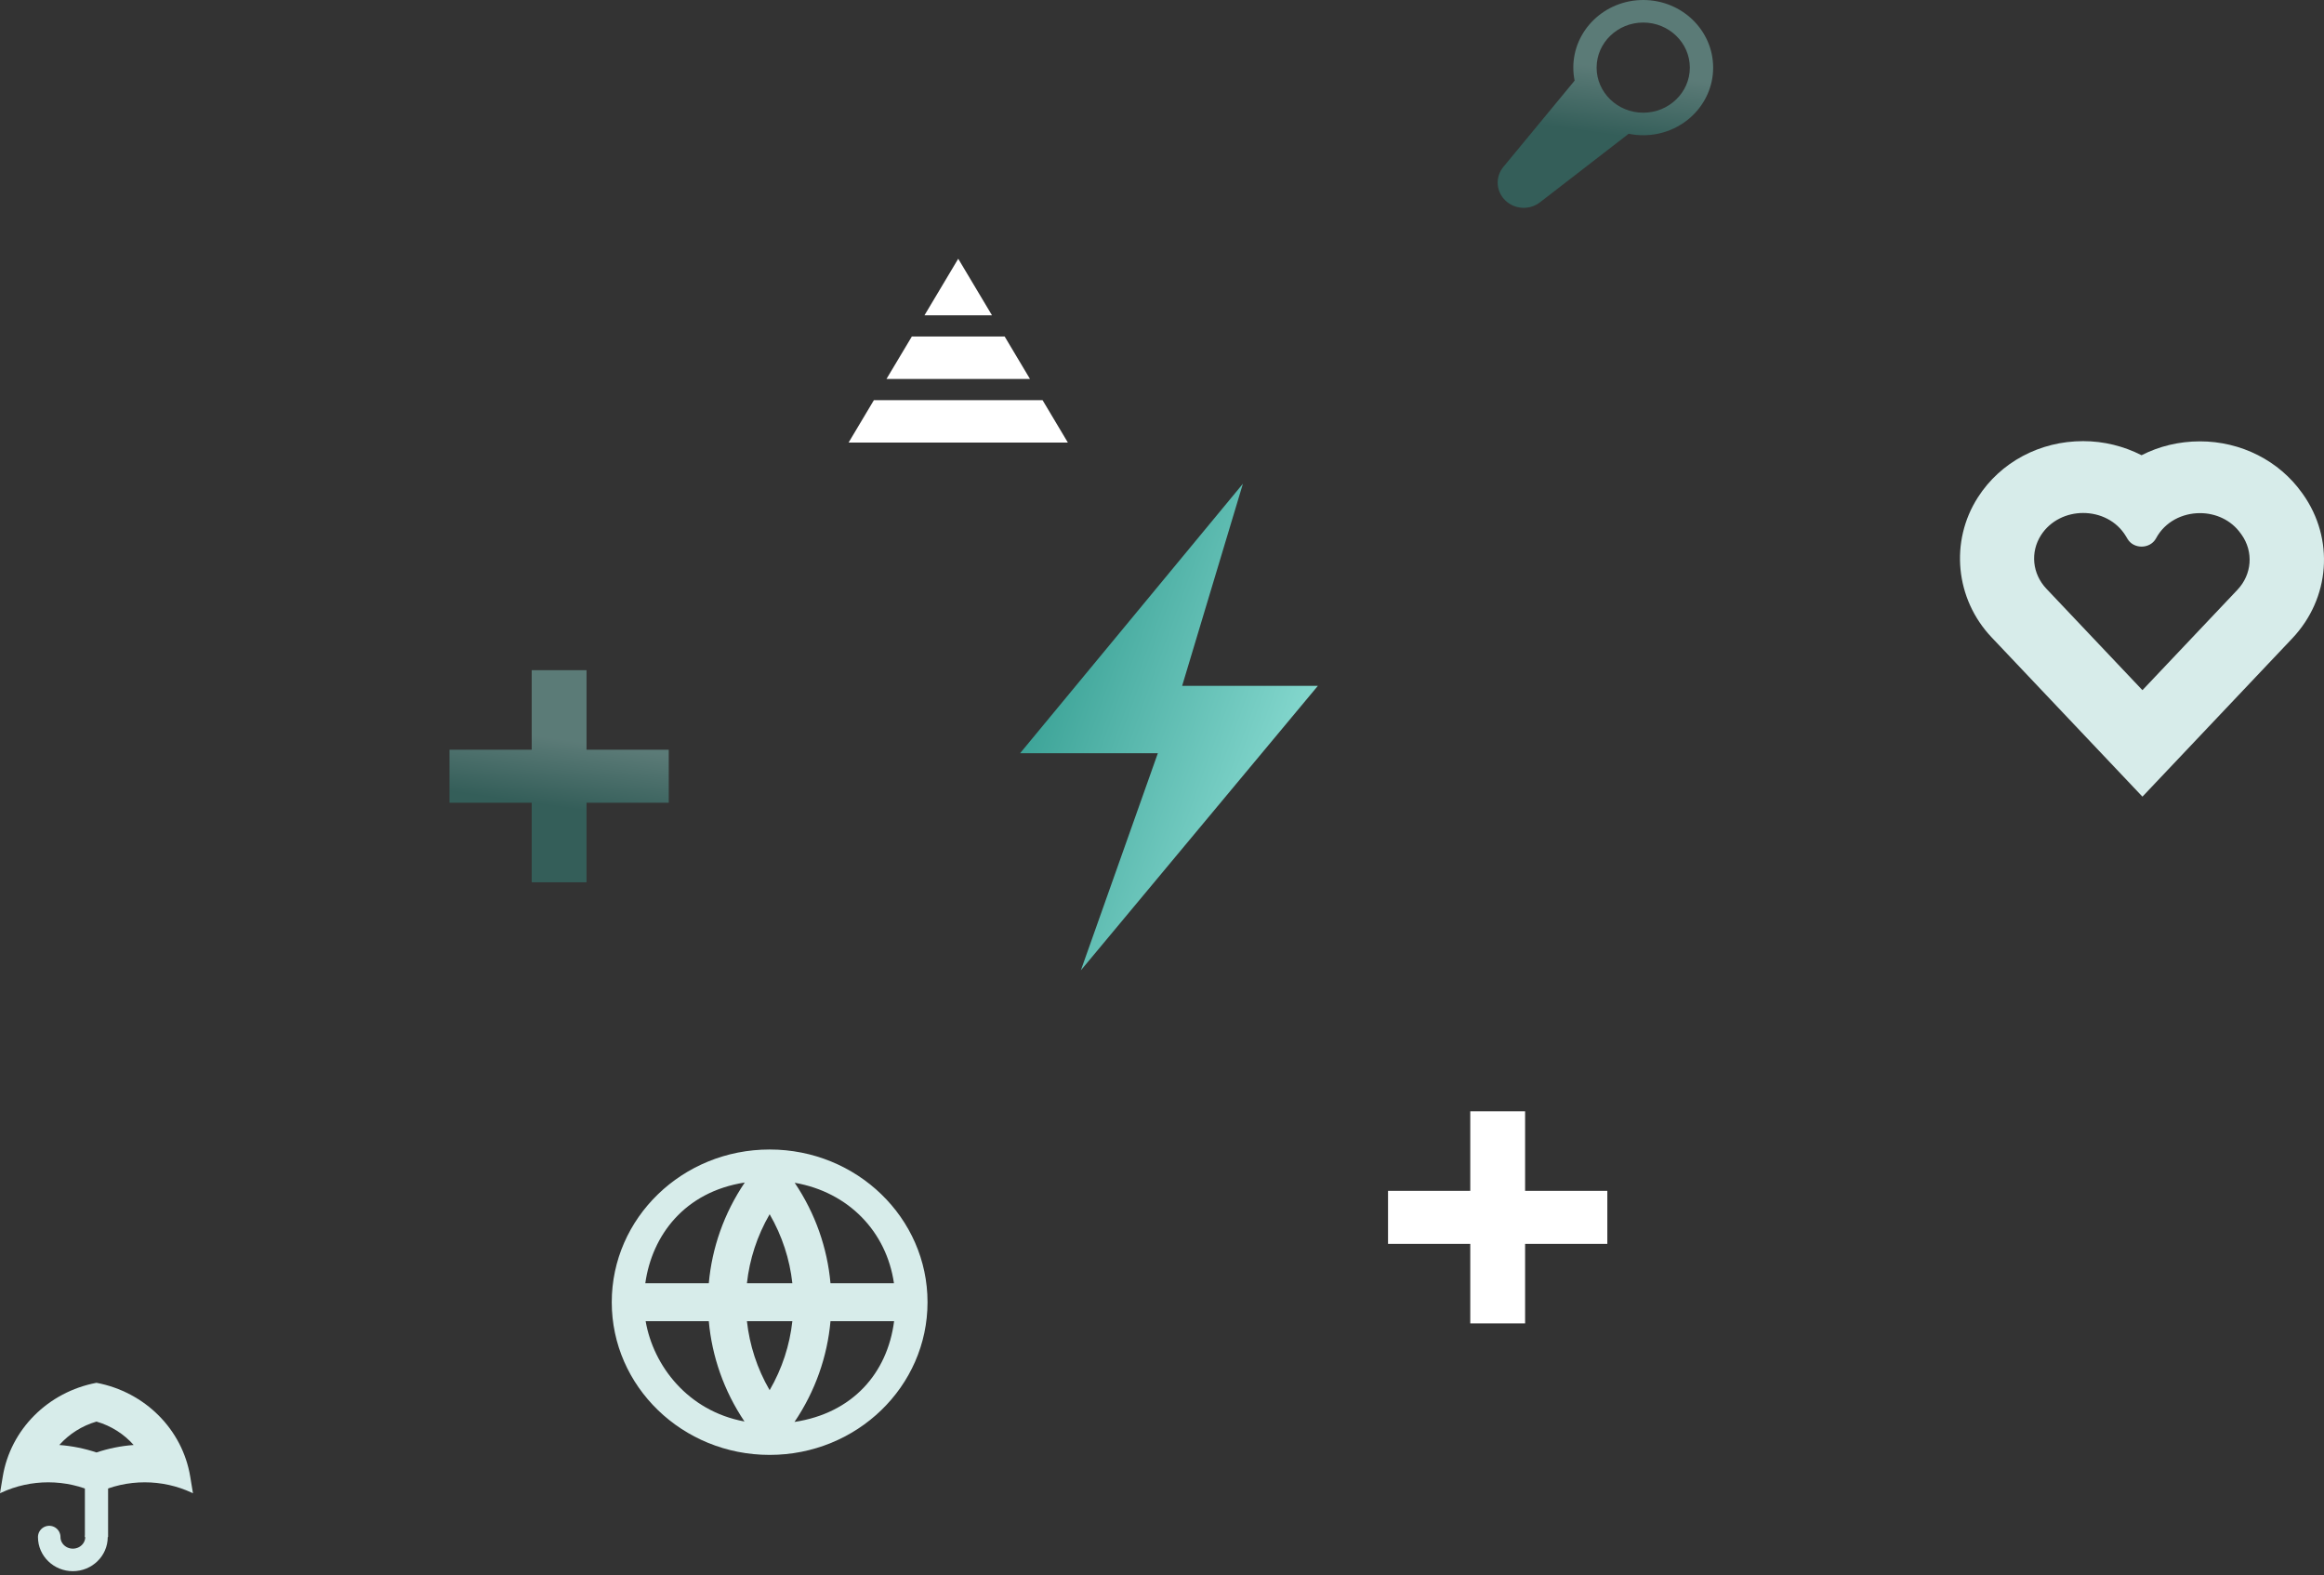
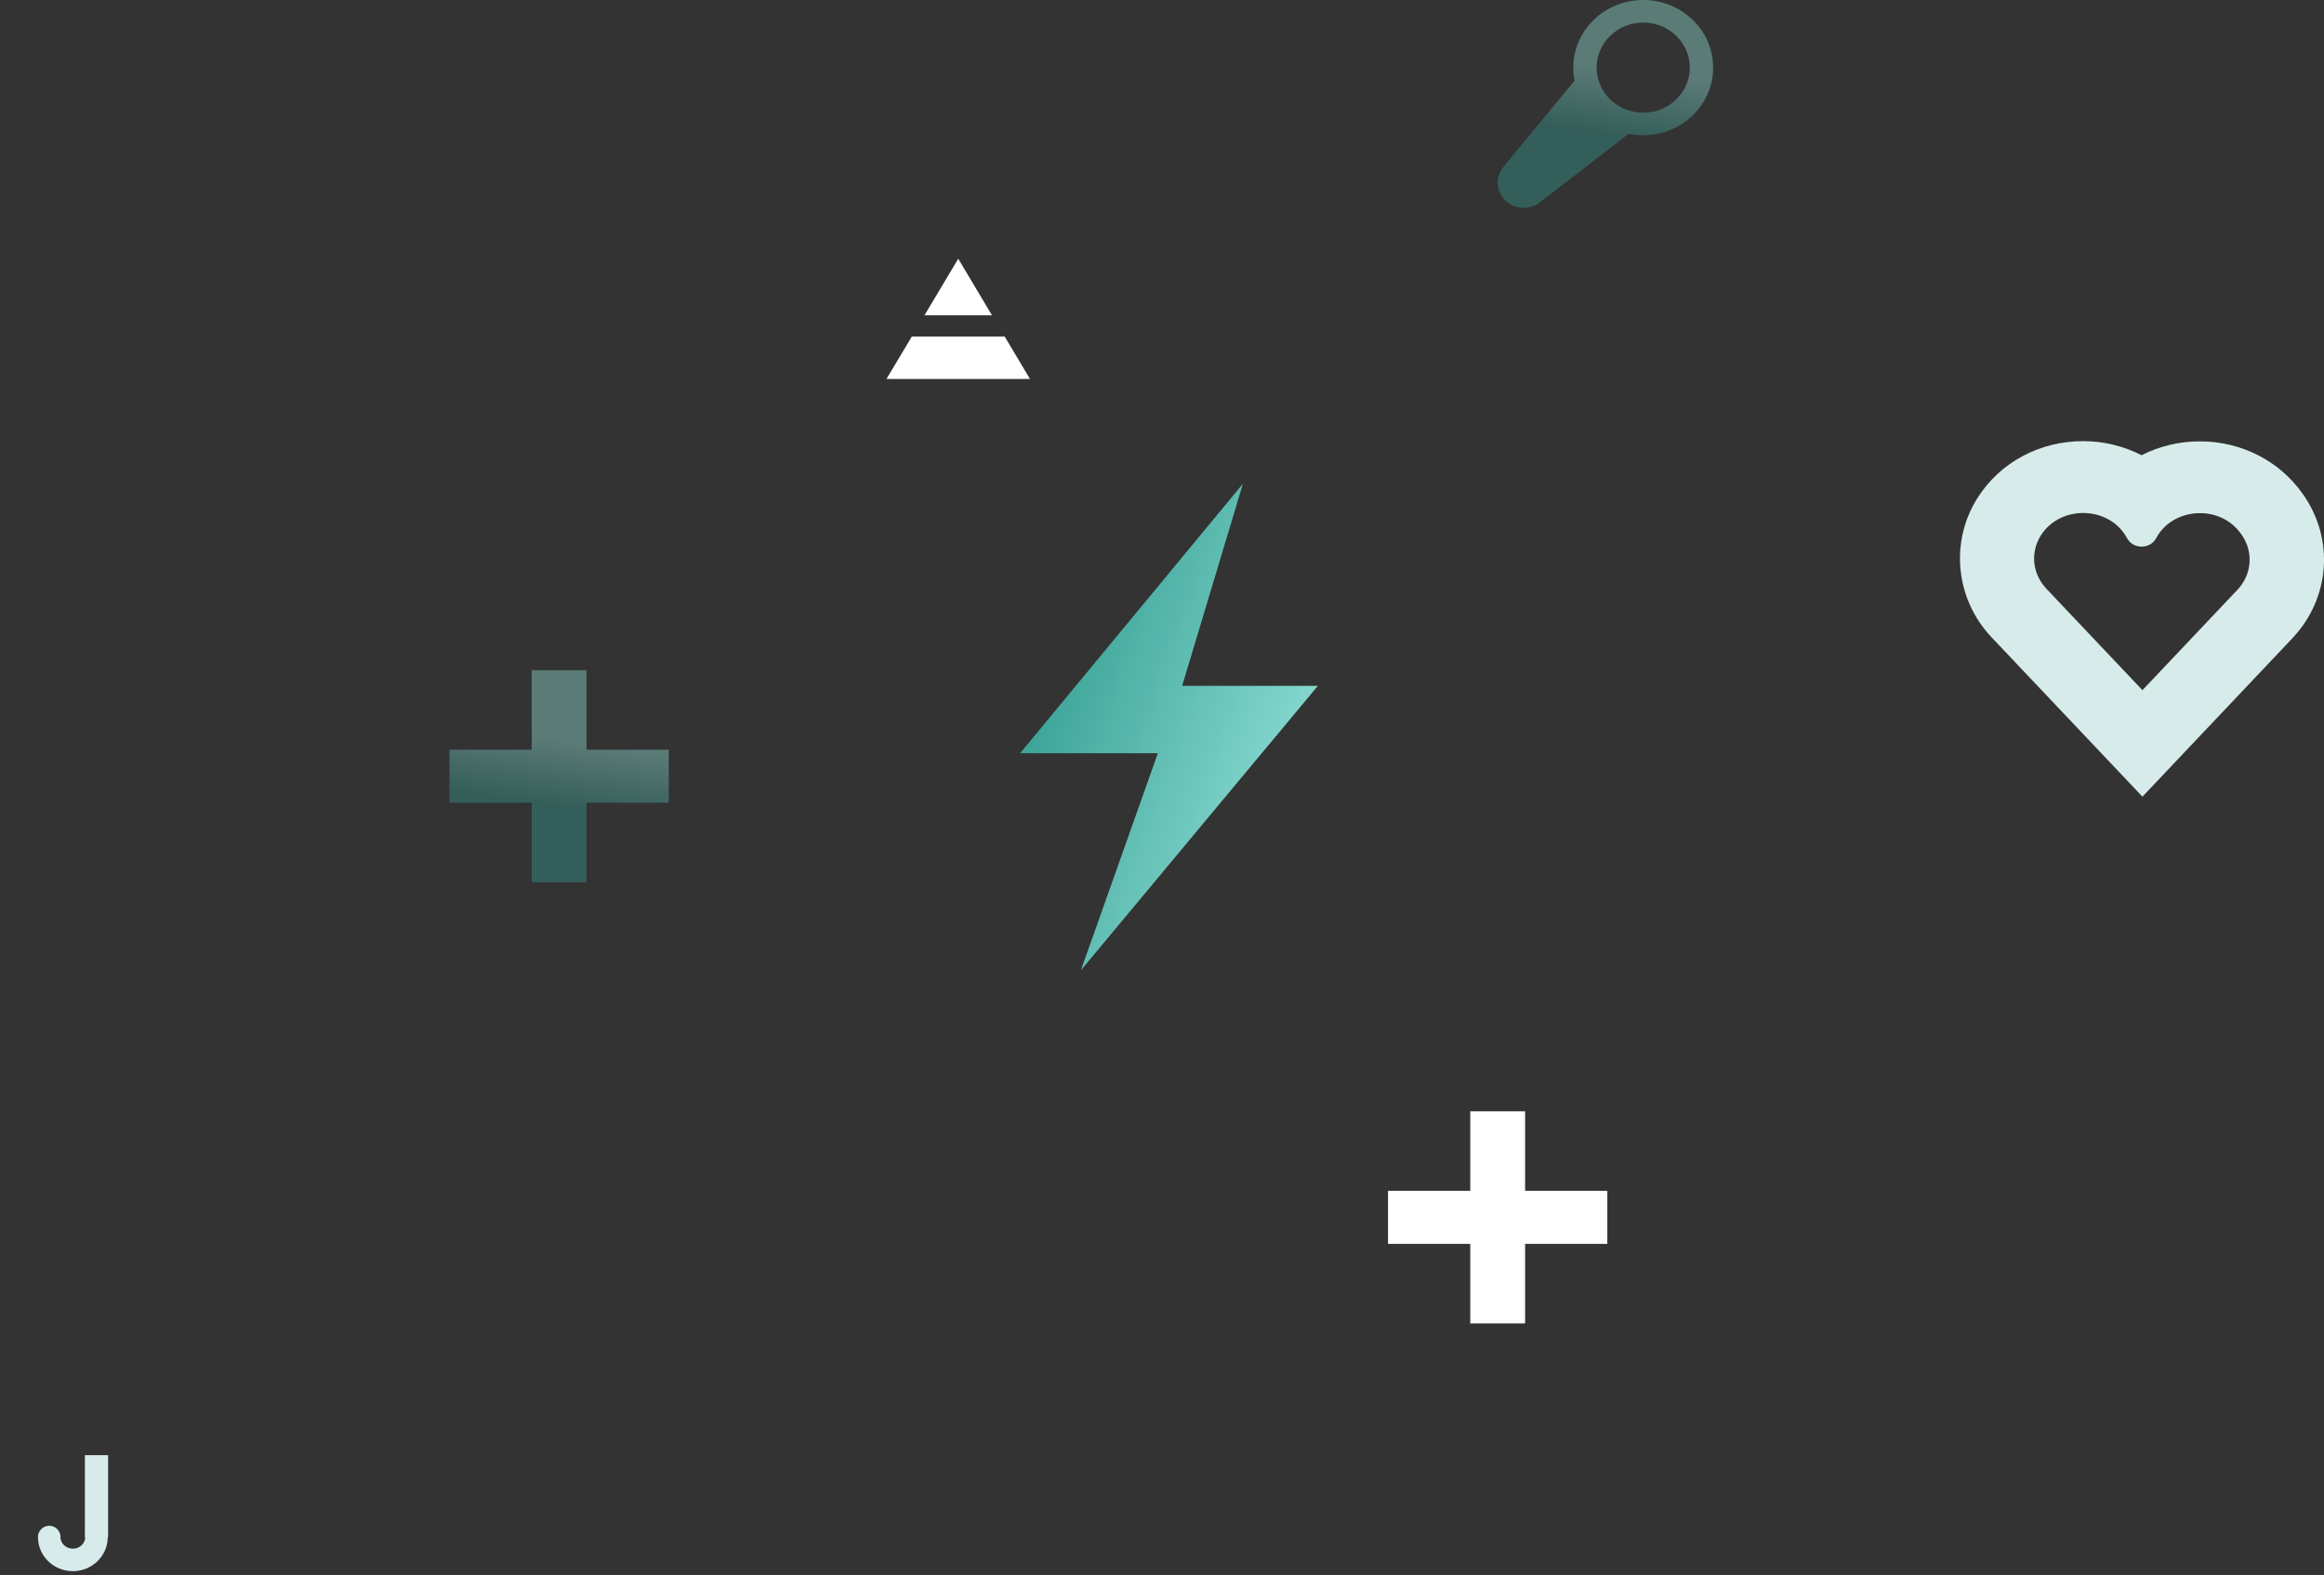
<svg xmlns="http://www.w3.org/2000/svg" width="450" height="305" viewBox="0 0 450 305" fill="none">
  <rect x="0" y="0" width="450" height="305" fill="#333333" stroke="none" />
-   <path d="M18.683 275.216C21.52 276.034 24.006 277.634 25.882 279.751C23.434 279.928 21.001 280.422 18.683 281.196C16.357 280.422 13.932 279.935 11.484 279.751C13.36 277.642 15.846 276.042 18.683 275.216ZM18.683 267.709C9.296 269.479 2.044 276.735 0.534 285.864L0 289.094L0.206 288.998C3.096 287.648 6.215 286.977 9.341 286.977C12.544 286.977 15.739 287.685 18.683 289.094C21.626 287.678 24.822 286.977 28.024 286.977C31.151 286.977 34.277 287.648 37.16 288.998L37.366 289.094L36.832 285.864C35.322 276.735 28.07 269.479 18.683 267.709Z" fill="#D7ECEA" />
  <path d="M18.684 281.719V297.573" stroke="#D7ECEA" stroke-width="4.49" stroke-miterlimit="10" />
  <path d="M18.682 297.574C18.682 300.015 16.631 301.999 14.107 301.999C11.583 301.999 9.531 300.015 9.531 297.574" stroke="#D7ECEA" stroke-width="4.361" stroke-miterlimit="10" stroke-linecap="round" />
  <path d="M255.18 132.78L209.29 187.854L224.194 145.824L197.523 145.824L240.668 93.649L228.901 132.78L255.18 132.78Z" fill="url(#paint0_linear_2508_77896)" />
  <path opacity="0.4" fill-rule="evenodd" clip-rule="evenodd" d="M327.207 13.092C327.207 8.283 323.154 4.364 318.181 4.364C313.208 4.364 309.155 8.283 309.155 13.092C309.155 17.901 313.208 21.82 318.181 21.82C323.154 21.82 327.207 17.901 327.207 13.092ZM304.642 13.092C304.642 5.865 310.708 0 318.181 0C325.663 0 331.72 5.865 331.72 13.092C331.72 20.319 325.654 26.184 318.181 26.184C317.214 26.184 316.271 26.086 315.361 25.899L298.188 39.17C296.175 40.724 293.287 40.566 291.473 38.803C289.658 37.049 289.496 34.247 291.103 32.31L304.893 15.612C304.729 14.797 304.642 13.954 304.642 13.092Z" fill="url(#paint1_linear_2508_77896)" />
-   <path d="M201.874 77.471H169.213L164.312 85.683H206.774L201.874 77.471Z" fill="white" />
  <path d="M171.65 73.366H199.437L194.537 65.154H176.559L171.65 73.366Z" fill="white" />
  <path d="M192.083 61.047L185.544 50.092L179.005 61.047H192.083Z" fill="white" />
-   <path fill-rule="evenodd" clip-rule="evenodd" d="M144.628 248.433C145.135 243.807 146.601 239.258 149.027 235.077C151.453 239.258 152.919 243.807 153.426 248.433H144.628ZM137.245 248.433C137.858 241.608 140.18 234.896 144.212 228.935C132.515 230.752 126.251 239.206 124.951 248.433H137.245ZM125.016 255.78H137.245C137.854 262.575 140.158 269.258 144.156 275.2C133.189 273.174 126.514 264.417 125.016 255.78ZM144.628 255.78H153.427C152.92 260.407 151.454 264.958 149.027 269.141C146.6 264.958 145.134 260.407 144.628 255.78ZM160.81 255.78C160.198 262.608 157.875 269.323 153.84 275.286C165.08 273.586 171.825 265.86 173.128 255.78H160.81ZM173.098 248.433C171.651 238.467 164.326 230.801 153.877 228.986C157.888 234.934 160.198 241.627 160.809 248.433H173.098ZM118.455 252.106C118.455 235.78 132.144 222.543 149.027 222.543C165.91 222.543 179.599 235.78 179.599 252.106C179.599 268.432 165.91 281.669 149.027 281.669C132.144 281.669 118.455 268.432 118.455 252.106Z" fill="#D7ECEA" />
  <path d="M403.364 99.314C406.615 99.314 409.852 100.817 411.65 103.821L411.967 104.35C412.556 105.338 413.621 105.824 414.685 105.824C415.793 105.824 416.901 105.282 417.476 104.225C419.202 100.998 422.583 99.342 425.978 99.342C428.984 99.342 432.005 100.636 433.889 103.307L434.033 103.501C436.392 106.826 436.061 111.208 433.227 114.198L414.844 133.617L396.244 113.976C393.511 111.082 393.094 106.909 395.208 103.599C397.049 100.747 400.214 99.314 403.364 99.314ZM403.364 85.404C394.978 85.404 387.368 89.466 382.995 96.268C377.515 104.795 378.594 115.951 385.628 123.379L404.228 143.02L414.844 154.232L425.46 143.02L443.844 123.602C451.209 115.826 452.057 104.322 445.901 95.642L445.757 95.447C441.312 89.188 433.918 85.446 425.978 85.446C421.935 85.446 418.066 86.392 414.671 88.131C411.247 86.378 407.363 85.404 403.364 85.404Z" fill="#D7ECEA" />
  <path opacity="0.4" fill-rule="evenodd" clip-rule="evenodd" d="M102.955 129.75H113.57V145.146H129.492V155.411H113.57V170.81H102.955V155.411H87.031V145.146H102.955V129.75Z" fill="url(#paint2_linear_2508_77896)" />
  <path d="M295.307 215.152H284.691V256.212H295.307V215.152Z" fill="white" />
  <path d="M311.229 240.814V230.549H268.767V240.814H311.229Z" fill="white" />
  <defs>
    <linearGradient id="paint0_linear_2508_77896" x1="258.121" y1="163.822" x2="192.825" y2="140.187" gradientUnits="userSpaceOnUse">
      <stop stop-color="#97E5DC" />
      <stop offset="1" stop-color="#349D91" />
    </linearGradient>
    <linearGradient id="paint1_linear_2508_77896" x1="321.076" y1="14.576" x2="319.276" y2="27.204" gradientUnits="userSpaceOnUse">
      <stop stop-color="#97E5DC" />
      <stop offset="1" stop-color="#349D91" />
    </linearGradient>
    <linearGradient id="paint2_linear_2508_77896" x1="118.661" y1="144.624" x2="116.818" y2="157.509" gradientUnits="userSpaceOnUse">
      <stop stop-color="#97E5DC" />
      <stop offset="1" stop-color="#349D91" />
    </linearGradient>
  </defs>
</svg>